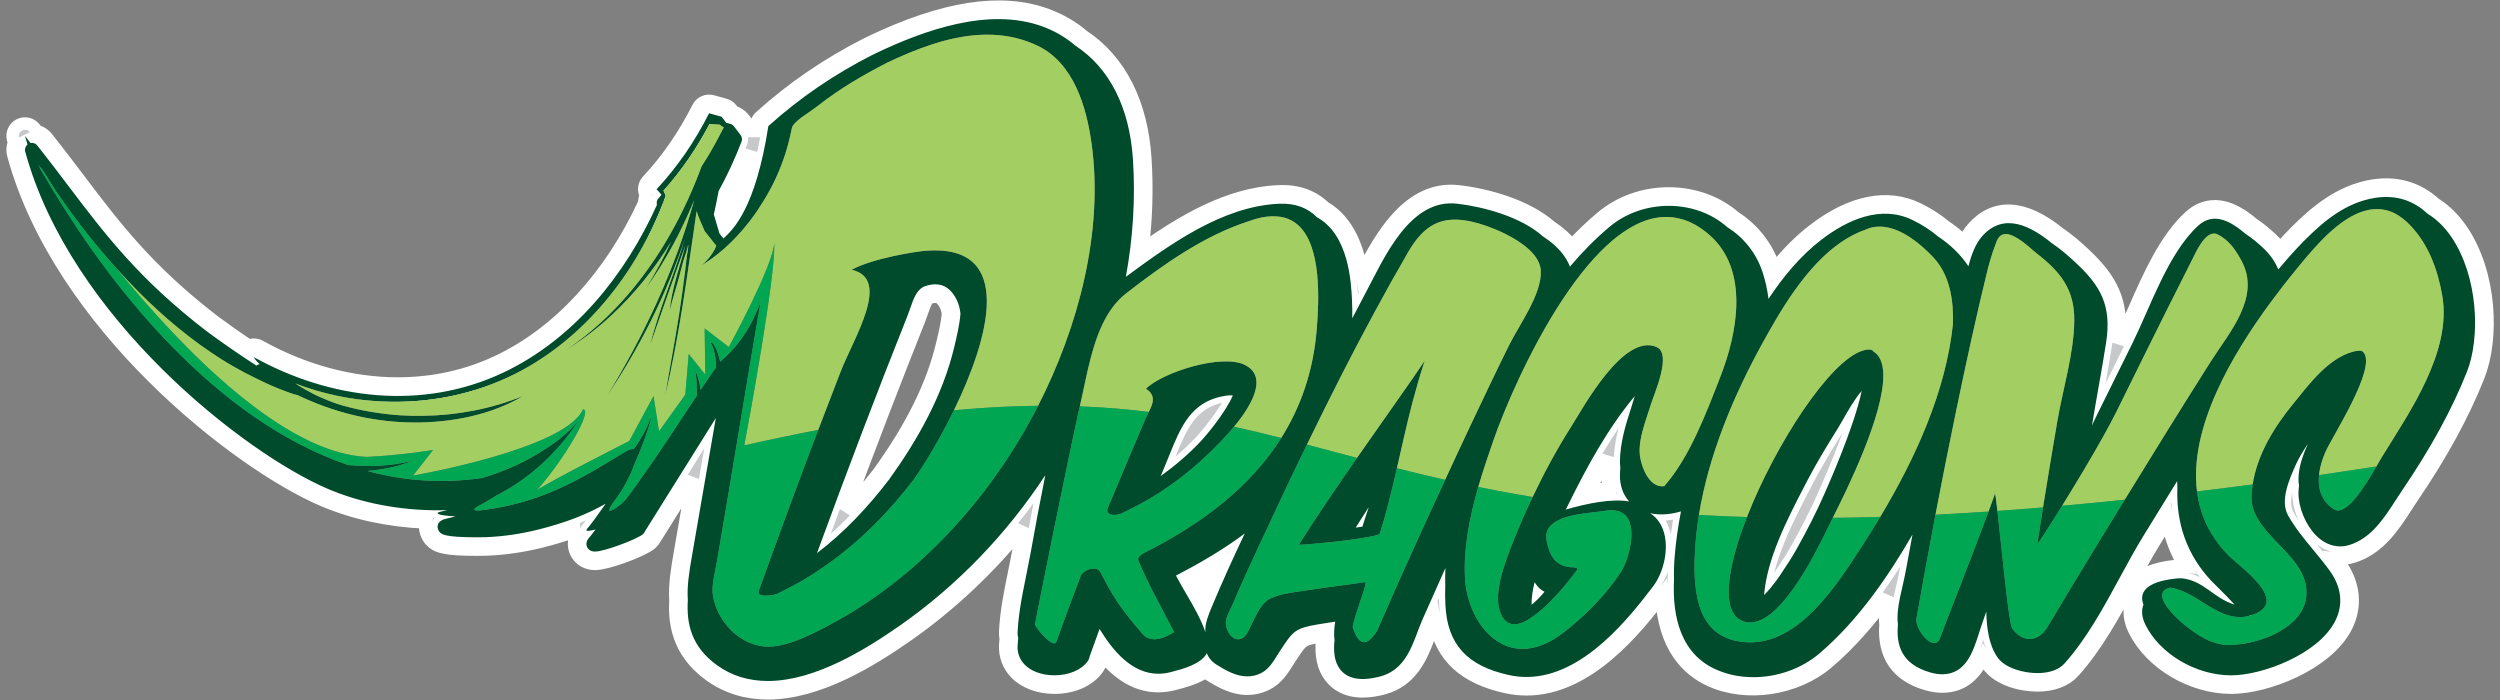
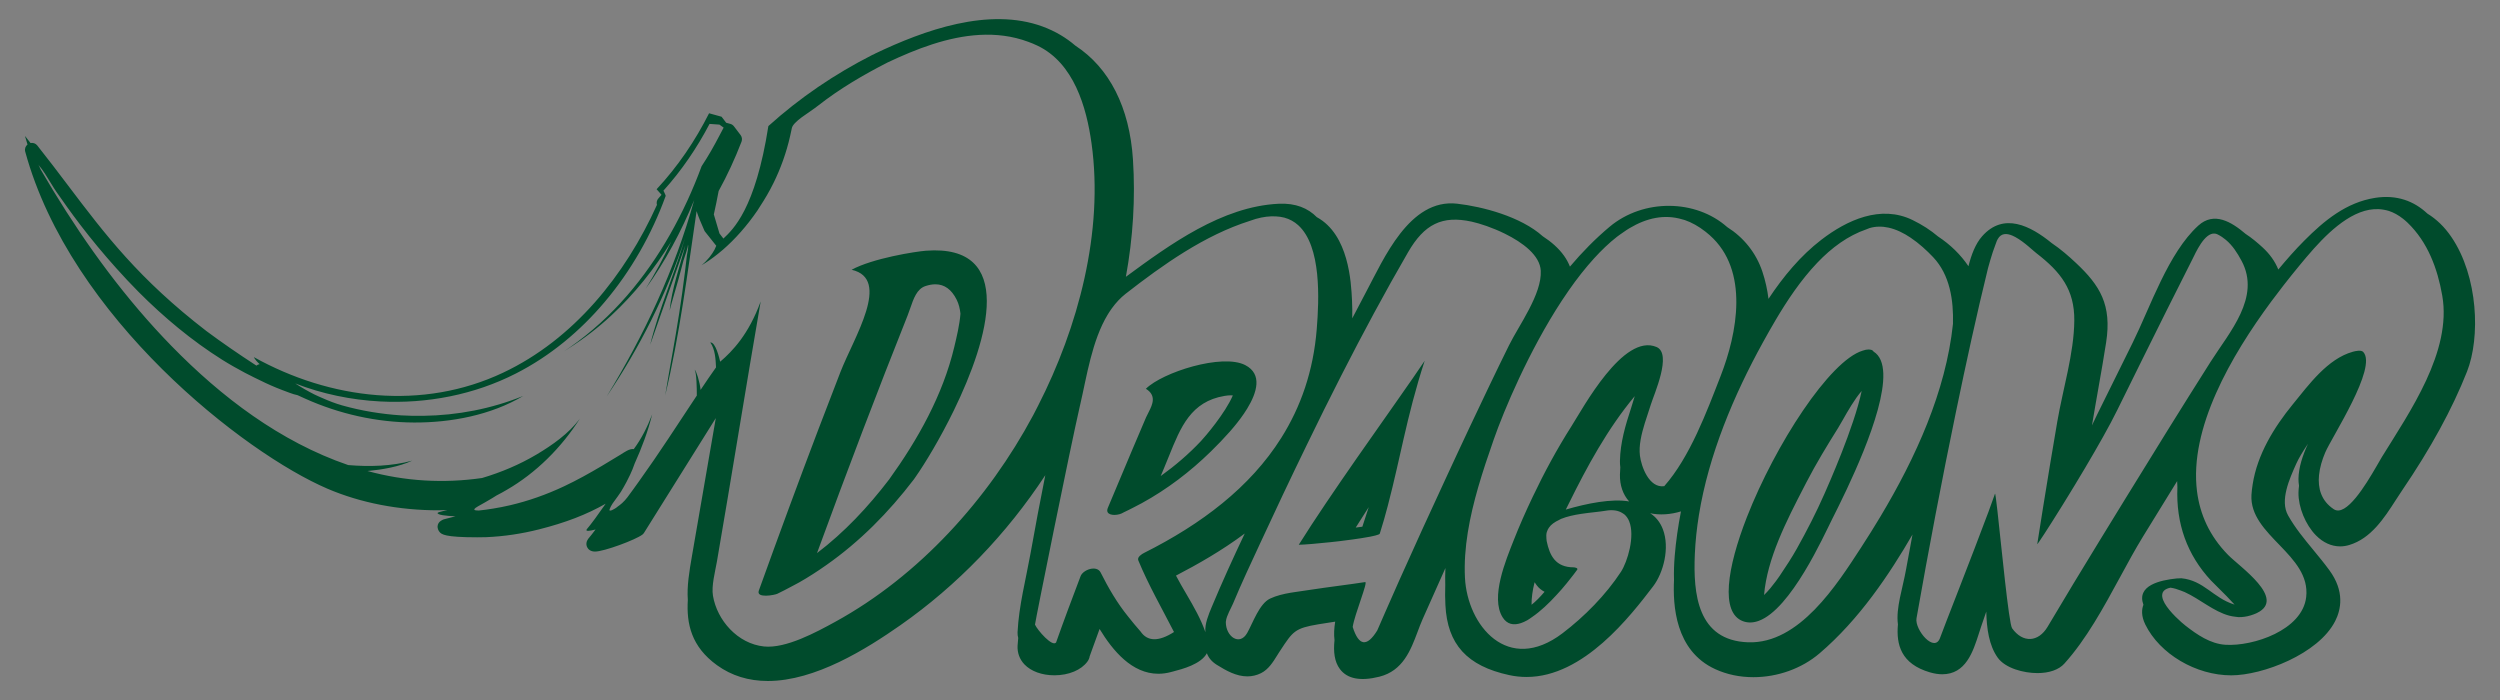
<svg xmlns="http://www.w3.org/2000/svg" version="1.1" id="Layer_1" x="0px" y="0px" width="200px" height="56px" viewBox="0 0 200 56" style="enable-background:new 0 0 200 56;" xml:space="preserve">
  <rect x="0" y="0" width="200" height="56" fill="#808080" stroke="none" />
-   <path id="color4" style="fill:#C7C8CA;stroke:#FFFFFF;" d="M108.457,42.206c0.342-0.538,0.688-1.083,1.041-1.635  c-0.169,0.521-0.342,1.042-0.509,1.563C108.811,42.156,108.635,42.185,108.457,42.206z M76.532,23.974  c0.171,0.342,0.263,0.724,0.305,1.123c-0.075,0.925-0.304,1.856-0.494,2.658c-0.915,3.853-2.917,7.413-5.21,10.599  c-1.697,2.22-3.589,4.236-5.773,5.896c2.448-6.697,4.829-12.94,7.243-18.997c0.073-0.182,0.141-0.377,0.21-0.578  c0.278-0.805,0.54-1.564,1.226-1.791c0.281-0.093,0.547-0.14,0.792-0.14C75.554,22.744,76.126,23.158,76.532,23.974z M75.842,25.111  c-0.036-0.275-0.1-0.504-0.196-0.696c-0.339-0.68-0.672-0.68-0.815-0.68c-0.137,0-0.304,0.031-0.481,0.09  c-0.222,0.073-0.432,0.684-0.602,1.174c-0.074,0.216-0.148,0.427-0.227,0.623c-1.964,4.929-3.896,9.955-5.869,15.27  c0.914-0.938,1.808-1.979,2.695-3.14c2.611-3.631,4.263-6.983,5.032-10.226l0.029-0.119C75.578,26.692,75.769,25.886,75.842,25.111z   M125.541,40.213c1.383-2.809,3.065-5.926,5.238-8.521c-0.095,0.317-0.189,0.637-0.293,0.955c-0.455,1.385-0.863,2.764-0.891,4.228  c-0.004,0.18,0.009,0.346,0.03,0.506c-0.016,0.194-0.026,0.391-0.03,0.588c-0.017,0.861,0.243,1.597,0.737,2.146  c-1.4-0.244-3.376,0.156-5.069,0.651C125.361,40.572,125.456,40.386,125.541,40.213z M127.11,39.296  c0.577-0.11,1.114-0.184,1.609-0.219c-0.083-0.356-0.122-0.734-0.114-1.128c0.004-0.183,0.013-0.365,0.026-0.546  c-0.02-0.175-0.03-0.356-0.026-0.55c0.002-0.103,0.006-0.205,0.011-0.308C128.065,37.483,127.562,38.415,127.11,39.296z   M94.079,46.048c1.713-0.891,3.665-1.995,5.5-3.367c-0.922,1.943-1.817,3.903-2.644,5.888c-0.24,0.576-0.567,1.342-0.504,2.008  c-0.346-1.025-0.934-2.049-1.518-3.047C94.613,47.018,94.325,46.524,94.079,46.048z M95.431,46.451  c0.109,0.189,0.222,0.382,0.336,0.577c0.148,0.253,0.291,0.499,0.429,0.743c0.317-0.752,0.652-1.521,1.014-2.328  C96.577,45.821,95.975,46.158,95.431,46.451z M198.283,30.086c-1.221,3.084-2.96,6.268-5.316,9.731  c-0.153,0.225-0.306,0.463-0.463,0.706c-0.977,1.516-2.182,3.386-4.274,4.018c-0.443,0.136-0.895,0.183-1.34,0.139  c0.088,0.115,0.174,0.229,0.259,0.346c1.196,1.634,1.393,3.444,0.553,5.1c-1.537,3.027-6.395,4.887-9.2,4.887  c-3.183,0-6.447-1.942-7.762-4.617c-0.405-0.826-0.409-1.517-0.296-2.021c-0.166-0.722,0.032-1.262,0.246-1.604  c0.515-0.82,1.607-1.307,3.343-1.485c0.12-0.012,0.216-0.016,0.303-0.016c0.009-0.001,0.184-0.012,0.285,0.002  c0.051,0.005,0.1,0.01,0.149,0.017c-0.684-1.119-1.146-2.334-1.386-3.641c-0.366,0.596-0.731,1.191-1.097,1.787  c-0.626,1.021-1.234,2.142-1.823,3.226c-1.349,2.483-2.739,5.043-4.575,7.08c-0.629,0.701-1.657,1.088-2.892,1.088  c-1.296,0-3.117-0.434-3.987-1.655c-0.134-0.188-0.252-0.387-0.356-0.591c-0.563,1.195-1.496,2.34-3.272,2.34  c-0.399,0-0.823-0.065-1.262-0.192c-2.364-0.691-3.467-2.296-3.278-4.769c-0.082-0.732,0.018-1.504,0.171-2.276  c-1.324,1.833-2.924,3.725-4.809,5.33c-2.503,2.136-6.472,2.75-9.399,1.408c-1.729-0.792-3.717-2.608-3.879-6.776  c-1.935,2.527-5.826,7.495-10.798,7.495c-0.533,0-1.072-0.058-1.598-0.172c-3.35-0.725-5.2-2.398-5.736-5.225  c-0.026,0.063-0.054,0.125-0.082,0.186c-0.139,0.317-0.262,0.647-0.384,0.973c-0.571,1.515-1.35,3.583-3.73,4.185  c-0.571,0.144-1.104,0.217-1.58,0.217c-1.423,0-2.207-0.646-2.613-1.188c-0.542-0.721-0.752-1.673-0.639-2.906  c-0.011-0.101-0.019-0.206-0.022-0.313l-0.115,0.019c-1.443,0.243-1.443,0.243-2.364,1.644l-0.232,0.361  c-0.393,0.632-0.868,1.398-1.718,1.815c-0.479,0.237-0.994,0.358-1.527,0.358c-1.146,0-2.137-0.559-2.976-1.081  c-0.133-0.083-0.256-0.172-0.371-0.267c-0.793,0.522-1.775,0.777-2.347,0.926l-0.155,0.041c-0.416,0.112-0.846,0.172-1.269,0.172  c-1.615,0-3.073-0.806-4.423-2.451c-0.037,0.104-0.074,0.208-0.111,0.313c-0.054,0.262-0.167,0.514-0.336,0.747  c-0.682,0.947-1.969,1.515-3.442,1.515c-1.268,0-2.405-0.431-3.12-1.182c-0.569-0.598-0.86-1.388-0.82-2.223  c0.008-0.165,0.024-0.328,0.039-0.491l0.002-0.019c-0.037-0.194-0.051-0.382-0.041-0.569c0.076-1.587,0.398-3.164,0.71-4.689  c0.12-0.59,0.24-1.178,0.345-1.763c0.119-0.664,0.234-1.298,0.347-1.908c-2.678,3.321-5.808,6.267-9.207,8.647  c-2.854,1.996-7.117,4.65-11.185,4.65c-1.748,0-3.309-0.486-4.641-1.446c-2.641-1.905-2.845-4.335-2.751-6.022  c-0.079-1.23,0.148-2.539,0.348-3.696l1.049-6.063c-0.463,0.74-0.905,1.447-1.29,2.063l-1.78,2.847  c-0.097,0.154-0.22,0.29-0.366,0.402c-0.733,0.555-3.434,1.56-4.396,1.56c-0.663,0-1.227-0.332-1.508-0.889  c-0.209-0.418-0.221-0.898-0.046-1.329c-0.005-0.009-0.009-0.017-0.013-0.024c-0.051-0.102-0.081-0.219-0.091-0.341  c-0.782,0.282-1.625,0.536-2.557,0.773c-1.481,0.377-2.981,0.599-4.46,0.658c-0.068,0.004-0.363,0.011-0.754,0.011  c-2.624,0-3.248-0.218-3.727-0.736c-0.291-0.313-0.458-0.79-0.426-1.215c0.006-0.077,0.018-0.152,0.034-0.226  c-2.935-0.115-5.764-0.727-8.236-1.785c-6.802-2.91-21.047-14.002-24.756-27.625c-0.089-0.327-0.063-0.668,0.06-0.972  c-0.027-0.093-0.054-0.184-0.079-0.277c-0.123-0.453,0.09-0.93,0.509-1.143c0.419-0.212,0.93-0.101,1.222,0.268l0.186,0.236  c0.313,0.084,0.592,0.265,0.797,0.525c0.879,1.104,1.692,2.177,2.477,3.216c2.996,3.959,5.583,7.379,10.889,11.465  c0.867,0.643,1.801,1.302,2.785,1.962c0.277-0.125,0.604-0.115,0.883,0.039c3.506,1.951,7.322,2.982,11.035,2.982  c2.833,0,5.527-0.595,8.007-1.768c4.841-2.288,8.993-6.79,11.712-12.691c0.001-0.208,0.043-0.411,0.125-0.6  c-0.21-0.369-0.163-0.842,0.138-1.164c1.57-1.68,2.928-3.647,4.036-5.846c0.214-0.425,0.697-0.639,1.157-0.507  c0.403,0.116,0.6,0.17,0.984,0.272c0.211,0.057,0.398,0.182,0.532,0.356l0.163,0.215c0.33,0.089,0.623,0.286,0.828,0.555l0.53,0.697  c0.158,0.208,0.258,0.446,0.297,0.693c0.056-0.308,0.109-0.629,0.162-0.963c0.035-0.225,0.146-0.431,0.315-0.583  c2.568-2.313,5.36-4.223,8.535-5.839c0.019-0.01,0.064-0.03,0.107-0.048c0.053-0.03,0.102-0.056,0.159-0.083  C75.545,0.545,80.129-0.141,83.75,1.19c1.067,0.392,2.036,0.954,2.878,1.667c2.98,1.974,4.708,5.374,4.997,9.84  c0.154,2.386,0.08,4.816-0.219,7.25c3.137-2.222,6.814-4.444,10.832-4.638c1.533-0.07,2.753,0.354,3.706,1.264  c1.994,1.165,2.723,3.448,3.009,5.279c1.467-2.837,3.727-7,7.729-6.542c2.316,0.266,5.445,1.14,7.338,2.8  c0.708,0.468,1.29,0.986,1.733,1.544c0.772-0.832,1.566-1.592,2.376-2.271c1.468-1.229,3.373-1.906,5.365-1.906  c1.997,0,3.865,0.671,5.272,1.893c1.512,0.972,2.605,2.374,3.165,4.058c0.013,0.038,0.023,0.075,0.035,0.112  c1-1.263,2.036-2.3,3.138-3.146c2.981-2.289,5.883-2.874,8.324-1.685c0.815,0.396,1.557,0.871,2.204,1.415  c0.543,0.362,1.039,0.765,1.484,1.206c0.205-0.421,0.438-0.776,0.705-1.079c1.72-1.95,4.096-1.891,6.948,0.437  c0.759,0.506,1.499,1.174,1.982,1.628c2.054,1.925,3.226,3.799,2.723,7.165l0.245-0.496c0.348-0.701,0.693-1.488,1.055-2.308  c1.15-2.613,2.456-5.574,4.421-7.363c0.59-0.537,1.261-0.809,1.994-0.809c1.227,0,2.322,0.794,3.054,1.413  c0.442,0.293,0.895,0.654,1.414,1.129c0.282,0.258,0.535,0.53,0.755,0.816c0.426-0.48,0.827-0.908,1.225-1.308  c1.586-1.597,3.565-3.285,6.206-3.704c1.886-0.299,3.585,0.197,4.954,1.448c0.82,0.521,1.538,1.229,2.134,2.105  C199.295,21.88,199.475,27.073,198.283,30.086z M58.435,15.615c-0.11,0.574-0.188,0.961-0.307,1.499l0.037,0.123  c0.616-0.908,1.34-2.434,1.935-5.181C59.606,13.294,59.047,14.49,58.435,15.615z M196.113,18.962  c-0.548-0.808-1.196-1.429-1.919-1.872c-1.064-1.003-2.455-1.536-4.194-1.26c-2.304,0.365-4.064,1.818-5.66,3.424  c-0.729,0.732-1.413,1.511-2.076,2.308c-0.259-0.648-0.683-1.244-1.272-1.783c-0.413-0.378-0.865-0.757-1.341-1.065  c-1.137-0.971-2.531-1.809-3.787-0.666c-2.406,2.189-3.83,6.5-5.254,9.377c-0.938,1.897-1.877,3.796-2.815,5.692  c-0.148,0.305-0.291,0.611-0.438,0.915c0.086-0.502,0.171-1.006,0.257-1.51c0.094-0.543,0.189-1.086,0.285-1.628  c0.205-1.164,0.41-2.328,0.591-3.498c0.466-3.007-0.488-4.555-2.411-6.358c-0.573-0.538-1.227-1.109-1.932-1.583  c-1.709-1.395-3.858-2.502-5.58-0.549c-0.534,0.606-0.858,1.474-1.092,2.392c-0.622-0.922-1.433-1.719-2.434-2.38  c-0.587-0.498-1.265-0.94-2.042-1.317c-2.541-1.234-5.229-0.003-7.291,1.58c-1.654,1.27-3.036,2.928-4.229,4.729  c-0.089-0.733-0.249-1.454-0.486-2.168c-0.504-1.52-1.508-2.75-2.82-3.576c-2.51-2.23-6.701-2.289-9.406-0.022  c-1.136,0.952-2.19,2.024-3.172,3.186c-0.117-0.295-0.271-0.583-0.466-0.859c-0.426-0.603-1.021-1.123-1.711-1.57  c-1.753-1.576-4.824-2.374-6.847-2.605c-3.821-0.437-5.881,4.441-7.293,7.079c-0.371,0.694-0.731,1.396-1.098,2.093  c0.007-0.482,0.004-0.964-0.02-1.444c-0.07-1.439-0.252-5.251-2.816-6.651c-0.7-0.711-1.676-1.139-3.058-1.072  c-4.518,0.219-8.688,3.249-12.216,5.843c0.573-3.135,0.767-6.28,0.566-9.38c-0.27-4.178-1.886-7.335-4.604-9.11  c-0.741-0.637-1.611-1.159-2.624-1.532c-4.302-1.581-9.5,0.303-13.376,2.153c-0.057,0.027-0.103,0.054-0.151,0.081  c-0.031,0.012-0.063,0.023-0.091,0.037c-3.032,1.543-5.793,3.415-8.321,5.693c-1.041,6.668-2.838,8.277-3.598,8.999  c-0.114-0.149-0.223-0.292-0.314-0.408l-0.451-1.523c0.159-0.717,0.245-1.133,0.385-1.873c0.683-1.238,1.298-2.566,1.83-3.945  c0.068-0.178,0.041-0.38-0.075-0.532l-0.529-0.696c-0.074-0.098-0.179-0.168-0.297-0.199c-0.125-0.034-0.228-0.062-0.327-0.088  c-0.118-0.156-0.216-0.285-0.367-0.482c-0.391-0.104-0.591-0.16-1.001-0.277c-1.111,2.206-2.509,4.271-4.197,6.077  c0.156,0.175,0.232,0.263,0.387,0.437c-0.004,0.01-0.009,0.021-0.014,0.031c-0.076,0.085-0.147,0.176-0.224,0.259  c-0.137,0.146-0.173,0.345-0.123,0.526c-2.536,5.62-6.652,10.751-12.301,13.421c-6.448,3.05-13.831,2.159-19.947-1.243  c0.099,0.202,0.27,0.389,0.464,0.561c-0.094,0.016-0.181,0.058-0.258,0.119c-1.474-0.954-2.797-1.873-3.997-2.763  c-5.4-4.158-8.093-7.711-11.075-11.653c-0.78-1.032-1.588-2.1-2.462-3.198c-0.131-0.165-0.338-0.232-0.536-0.193  c-0.147-0.188-0.296-0.377-0.447-0.567c0.063,0.23,0.135,0.457,0.204,0.685c-0.164,0.136-0.242,0.352-0.185,0.564  c3.62,13.297,17.542,24.13,24.19,26.976c2.633,1.127,5.696,1.724,8.859,1.724c0.241,0,0.479-0.019,0.72-0.025  c-0.225,0.062-0.45,0.122-0.677,0.174c-0.035,0.022-0.069,0.043-0.104,0.063c-0.012,0.162,0.681,0.236,1.436,0.269  c-0.291,0.082-0.59,0.161-0.904,0.234c-0.059,0.014-0.116,0.037-0.167,0.069l-0.094,0.056c-0.155,0.091-0.256,0.254-0.269,0.434  c-0.012,0.152,0.061,0.354,0.165,0.467c0.164,0.177,0.388,0.419,3,0.419c0.364,0,0.64-0.006,0.714-0.01  c1.412-0.058,2.844-0.27,4.256-0.629c2.114-0.537,3.772-1.172,5.313-2.049c-0.569,0.826-1.16,1.632-1.507,2.038  c-0.142,0.191,0.189,0.159,0.697,0.024c-0.221,0.298-0.425,0.559-0.588,0.749c-0.156,0.209-0.186,0.46-0.08,0.672  c0.065,0.129,0.231,0.346,0.624,0.346c0.726,0,3.237-0.937,3.791-1.355c0.053-0.041,0.098-0.09,0.133-0.146  c0.156-0.247,0.694-1.109,1.416-2.265c1.125-1.8,2.968-4.75,4.325-6.912c-0.635,3.676-1.271,7.352-1.907,11.027  c-0.215,1.239-0.412,2.422-0.332,3.521c-0.115,1.903,0.274,3.734,2.338,5.224c1.16,0.837,2.527,1.26,4.062,1.26  c3.79,0,7.874-2.552,10.617-4.471c4.543-3.181,8.487-7.282,11.581-11.991c-0.417,2.075-0.805,4.155-1.178,6.237  c-0.374,2.085-0.939,4.214-1.041,6.327c-0.008,0.165,0.016,0.314,0.053,0.457c-0.018,0.207-0.042,0.413-0.052,0.619  c-0.027,0.572,0.163,1.088,0.548,1.493c0.529,0.556,1.406,0.874,2.403,0.874c1.139,0,2.15-0.423,2.64-1.104  c0.099-0.137,0.159-0.279,0.178-0.421c0.258-0.73,0.522-1.456,0.791-2.182c1.068,1.757,2.601,3.583,4.703,3.583  c0.335,0,0.678-0.047,1.019-0.14l0.156-0.041c0.73-0.189,2.237-0.58,2.706-1.461c0.129,0.348,0.374,0.664,0.784,0.921  c0.756,0.471,1.567,0.931,2.453,0.931c0.379,0,0.746-0.086,1.09-0.256c0.596-0.293,0.969-0.896,1.269-1.38  c0.058-0.093,0.113-0.183,0.167-0.266l0.123-0.187c1.003-1.528,1.157-1.763,3.037-2.079l1.342-0.211  c-0.085,0.525-0.114,1.031-0.054,1.475c-0.097,0.911-0.013,1.728,0.434,2.321c0.586,0.78,1.637,0.99,3.16,0.607  c1.88-0.475,2.499-2.119,3.045-3.569c0.129-0.346,0.259-0.691,0.406-1.026c0.564-1.282,1.167-2.632,1.827-4.095  c-0.021,0.458-0.023,0.916-0.012,1.375c-0.019,0.542-0.016,1.072,0.012,1.589c0.159,3.143,1.734,4.87,5.106,5.6  c0.458,0.1,0.925,0.149,1.388,0.149c4.573,0,8.319-4.894,10.119-7.246c0.832-1.085,1.351-3.092,0.784-4.572  c-0.215-0.56-0.561-0.992-1.02-1.282c0.758,0.167,1.655,0.105,2.467-0.147c-0.228,1.182-0.402,2.372-0.501,3.574  c-0.051,0.625-0.075,1.271-0.055,1.913c-0.095,1.998,0.083,5.661,3.295,7.132c0.932,0.428,1.96,0.644,3.056,0.644  c1.942,0,3.871-0.693,5.289-1.904c3.191-2.72,5.607-6.351,7.438-9.507c-0.172,0.921-0.347,1.843-0.51,2.767  c-0.266,1.512-0.834,3.126-0.654,4.419c-0.148,1.62,0.244,3.161,2.56,3.839c0.349,0.102,0.679,0.153,0.984,0.153  c1.885,0,2.463-1.803,2.927-3.25c0.063-0.199,0.126-0.396,0.191-0.585l0.406-1.18c0.028,1.347,0.217,2.707,0.911,3.681  c0.607,0.852,2.074,1.24,3.181,1.24c0.949,0,1.715-0.27,2.156-0.761c1.759-1.953,3.122-4.463,4.441-6.89  c0.627-1.156,1.221-2.248,1.848-3.272c0.908-1.479,1.818-2.959,2.733-4.438c0.002,0.17,0.009,0.34,0.019,0.509  c-0.118,2.893,0.775,5.395,2.697,7.456c0.075,0.081,0.224,0.227,0.417,0.417c0.615,0.603,1.097,1.098,1.46,1.499  c-0.011-0.003-0.02-0.006-0.03-0.009c-1.692-0.525-2.421-1.923-4.229-2.098c-0.033-0.003-0.076,0-0.122,0.006  c-0.072-0.002-0.152,0-0.252,0.01c-1.295,0.134-3.227,0.547-2.659,2.105c-0.14,0.362-0.188,0.889,0.152,1.582  c1.157,2.355,4.048,4.064,6.874,4.064c2.492,0,6.972-1.693,8.317-4.344c0.469-0.924,0.768-2.379-0.468-4.067  c-0.409-0.559-0.851-1.094-1.277-1.612c-0.754-0.914-1.466-1.777-2.024-2.769c-0.672-1.192,0.1-2.907,0.665-4.163  c0.19-0.423,0.524-0.974,0.925-1.569c-0.434,0.948-0.749,1.902-0.76,2.813c-0.003,0.17,0.015,0.354,0.044,0.544  c-0.023,0.185-0.042,0.369-0.044,0.554c-0.014,1.163,0.563,2.569,1.401,3.417c0.568,0.575,1.235,0.879,1.93,0.88  c0.243,0,0.49-0.038,0.733-0.111c1.744-0.526,2.794-2.156,3.72-3.594c0.165-0.255,0.325-0.504,0.484-0.739  c2.317-3.405,4.023-6.525,5.215-9.539C198.435,27.009,198.264,22.124,196.113,18.962z M122.927,46.811  c-0.055-0.076-0.109-0.153-0.159-0.231c-0.174,0.679-0.249,1.275-0.244,1.802c0.336-0.257,0.705-0.645,1.039-1.035  C123.326,47.221,123.104,47.054,122.927,46.811z M147.056,34.225c-0.857,1.373-1.759,2.842-2.554,4.382l-0.184,0.356  c-1.39,2.689-2.949,5.714-3.193,8.64c0.688-0.655,1.41-1.774,1.278-1.577c0.471-0.7,0.937-1.404,1.349-2.142  c0.801-1.433,1.553-2.893,2.212-4.396c0.285-0.648,2.361-5.31,2.97-8.209c-0.566,0.648-1.138,1.656-1.493,2.285  C147.29,33.827,147.16,34.057,147.056,34.225z M98.626,31.634c-0.048-0.006-0.105-0.009-0.17-0.009c-0.14,0-0.305,0.016-0.49,0.047  c-2.691,0.452-3.509,2.48-4.455,4.829c-0.132,0.328-0.266,0.66-0.406,0.991c-0.083,0.197-0.166,0.395-0.249,0.592  c1.159-0.832,2.247-1.762,3.229-2.807C96.405,34.937,98.018,33.06,98.626,31.634z" />
  <path id="color3" style="fill:#004B2C;" d="M139.444,49.699c0.408,0.149,0.828,0.123,1.248-0.028  c2.581-0.935,5.208-6.803,5.913-8.21c0.006-0.011,0.012-0.023,0.018-0.034c0.222-0.441,0.634-1.257,1.114-2.278  c1.695-3.6,4.227-9.747,2.146-11.023c-0.071-0.13-0.262-0.205-0.612-0.147c-0.018,0.003-0.037,0.012-0.055,0.016  c-0.062,0.013-0.124,0.03-0.185,0.052c-2.652,0.786-7.016,7.539-9.277,13.317C138.161,45.438,137.609,49.028,139.444,49.699z   M144.502,38.606c0.795-1.54,1.696-3.009,2.554-4.382c0.104-0.168,0.234-0.397,0.385-0.661c0.355-0.629,0.927-1.637,1.493-2.285  c-0.608,2.899-2.685,7.561-2.97,8.209c-0.659,1.504-1.411,2.964-2.212,4.396c-0.412,0.737-0.878,1.441-1.349,2.142  c0.132-0.197-0.59,0.922-1.278,1.577c0.244-2.926,1.804-5.95,3.193-8.64L144.502,38.606z M62.179,47.506  c0.396-0.187,0.775-0.391,1.156-0.593c0.193-0.104,0.391-0.201,0.58-0.309c0.76-0.43,1.484-0.9,2.188-1.396  c2.67-1.873,4.968-4.19,7.003-6.854c0.04-0.054,0.084-0.119,0.126-0.18c0.779-1.111,1.981-3.096,3.082-5.354  c2.806-5.758,4.955-13.305-2.238-12.762c-0.831,0.063-4.253,0.6-5.948,1.524c3.209,0.719,0.18,5.423-0.89,8.172  c-0.601,1.544-1.195,3.091-1.784,4.64c-1.623,4.269-3.2,8.558-4.748,12.856C60.475,47.894,61.974,47.602,62.179,47.506z   M72.813,24.675c0.278-0.805,0.54-1.564,1.226-1.791c0.281-0.093,0.547-0.14,0.792-0.14c0.723,0,1.295,0.414,1.701,1.229  c0.171,0.342,0.263,0.724,0.305,1.123c-0.075,0.925-0.304,1.856-0.494,2.658c-0.915,3.853-2.917,7.413-5.21,10.599  c-1.697,2.22-3.589,4.236-5.773,5.896c2.448-6.697,4.829-12.94,7.243-18.997C72.676,25.071,72.744,24.876,72.813,24.675z   M91.681,33.398c-0.381,0.894-0.761,1.786-1.141,2.681c-0.646,1.521-1.288,3.046-1.922,4.572c-0.002,0.005-0.002,0.008-0.004,0.013  c-0.004,0.009-0.006,0.02-0.008,0.029c-0.16,0.476,0.439,0.582,0.939,0.447c0.006-0.002,0.013-0.003,0.019-0.005  c0.121-0.035,0.235-0.084,0.33-0.145c0.257-0.118,0.506-0.248,0.758-0.376c0.233-0.118,0.465-0.237,0.693-0.362  c2.03-1.114,3.864-2.512,5.52-4.13c0.519-0.508,1.026-1.031,1.511-1.58c0.102-0.116,0.22-0.254,0.346-0.405  c0.333-0.401,0.723-0.907,1.055-1.452c0.78-1.279,1.236-2.753-0.154-3.475c-1.845-0.957-6.636,0.578-7.953,1.893  c0.861,0.527,0.542,1.243,0.231,1.849C91.82,33.109,91.74,33.261,91.681,33.398z M98.626,31.634  c-0.608,1.426-2.221,3.303-2.541,3.643c-0.982,1.045-2.07,1.975-3.229,2.807c0.083-0.197,0.166-0.395,0.249-0.592  c0.14-0.331,0.274-0.663,0.406-0.991c0.946-2.349,1.763-4.377,4.455-4.829c0.185-0.031,0.35-0.047,0.49-0.047  C98.521,31.625,98.578,31.628,98.626,31.634z M113.976,28.862c-0.964,1.458-3.165,4.534-5.417,7.769  c-1.692,2.434-3.413,4.957-4.658,6.95c0.479-0.009,1.467-0.091,2.528-0.206c0.228-0.023,0.457-0.049,0.687-0.076  c0.372-0.044,0.735-0.092,1.085-0.14c0.506-0.07,0.968-0.142,1.337-0.212c0.033-0.006,0.073-0.013,0.104-0.019  c0.29-0.058,0.512-0.113,0.632-0.163c0.059-0.025,0.101-0.05,0.108-0.072c0.243-0.757,0.451-1.505,0.648-2.253  c0.26-0.987,0.493-1.977,0.723-2.979c0.178-0.777,0.354-1.562,0.537-2.364C112.736,33.152,113.237,31.114,113.976,28.862z   M108.989,42.135c-0.178,0.021-0.354,0.05-0.532,0.071c0.342-0.538,0.688-1.083,1.041-1.635  C109.329,41.093,109.156,41.613,108.989,42.135z M196.113,18.962c-0.548-0.808-1.196-1.429-1.919-1.872  c-1.064-1.003-2.455-1.536-4.194-1.26c-2.304,0.365-4.064,1.818-5.66,3.424c-0.729,0.732-1.413,1.511-2.076,2.308  c-0.259-0.648-0.683-1.244-1.272-1.783c-0.413-0.378-0.865-0.757-1.341-1.065c-1.137-0.971-2.531-1.809-3.787-0.666  c-2.406,2.189-3.83,6.5-5.254,9.377c-0.938,1.897-1.877,3.796-2.815,5.692c-0.148,0.305-0.291,0.611-0.438,0.915  c0.086-0.502,0.171-1.006,0.257-1.51c0.094-0.543,0.189-1.086,0.285-1.628c0.205-1.164,0.41-2.328,0.591-3.498  c0.466-3.007-0.488-4.555-2.411-6.358c-0.573-0.538-1.227-1.109-1.932-1.583c-1.709-1.395-3.858-2.502-5.58-0.549  c-0.534,0.606-0.858,1.474-1.092,2.392c-0.622-0.922-1.433-1.719-2.434-2.38c-0.587-0.498-1.265-0.94-2.042-1.317  c-2.541-1.234-5.229-0.003-7.291,1.58c-1.654,1.27-3.036,2.928-4.229,4.729c-0.089-0.733-0.249-1.454-0.486-2.168  c-0.504-1.52-1.508-2.75-2.82-3.576c-2.51-2.23-6.701-2.289-9.406-0.022c-1.136,0.952-2.19,2.024-3.172,3.186  c-0.117-0.295-0.271-0.583-0.466-0.859c-0.426-0.603-1.021-1.123-1.711-1.57c-1.753-1.576-4.824-2.374-6.847-2.605  c-3.821-0.437-5.881,4.441-7.293,7.079c-0.371,0.694-0.731,1.396-1.098,2.093c0.007-0.482,0.004-0.964-0.02-1.444  c-0.07-1.439-0.252-5.251-2.816-6.651c-0.7-0.711-1.676-1.139-3.058-1.072c-4.518,0.219-8.688,3.249-12.216,5.843  c0.573-3.135,0.767-6.28,0.566-9.38c-0.27-4.178-1.886-7.335-4.604-9.11c-0.741-0.637-1.611-1.159-2.624-1.532  c-4.302-1.581-9.5,0.303-13.376,2.153c-0.057,0.027-0.103,0.054-0.151,0.081c-0.031,0.012-0.063,0.023-0.091,0.037  c-3.032,1.543-5.793,3.415-8.321,5.693c-1.041,6.668-2.838,8.277-3.598,8.999c-0.114-0.149-0.223-0.292-0.314-0.408l-0.451-1.523  c0.159-0.717,0.245-1.133,0.385-1.873c0.683-1.238,1.298-2.566,1.83-3.945c0.068-0.178,0.041-0.38-0.075-0.532l-0.529-0.696  c-0.074-0.098-0.179-0.168-0.297-0.199c-0.125-0.034-0.228-0.062-0.327-0.088c-0.118-0.156-0.216-0.285-0.367-0.482  c-0.391-0.104-0.591-0.16-1.001-0.277c-1.111,2.206-2.509,4.271-4.197,6.077c0.156,0.175,0.232,0.263,0.387,0.437  c-0.004,0.01-0.009,0.021-0.014,0.031c-0.076,0.085-0.147,0.176-0.224,0.259c-0.137,0.146-0.173,0.345-0.123,0.526  c-2.536,5.62-6.652,10.751-12.301,13.421c-6.448,3.05-13.831,2.159-19.947-1.243c0.099,0.202,0.27,0.389,0.464,0.561  c-0.094,0.016-0.181,0.058-0.258,0.119c-1.474-0.954-2.797-1.873-3.997-2.763c-5.4-4.158-8.093-7.711-11.075-11.653  c-0.78-1.032-1.588-2.1-2.462-3.198c-0.131-0.165-0.338-0.232-0.536-0.193c-0.147-0.188-0.296-0.377-0.447-0.567  c0.063,0.23,0.135,0.457,0.204,0.685c-0.164,0.136-0.242,0.352-0.185,0.564c3.62,13.297,17.542,24.13,24.19,26.976  c2.633,1.127,5.696,1.724,8.859,1.724c0.241,0,0.479-0.019,0.72-0.025c-0.225,0.062-0.45,0.122-0.677,0.174  c-0.035,0.022-0.069,0.043-0.104,0.063c-0.012,0.162,0.681,0.236,1.436,0.269c-0.291,0.082-0.59,0.161-0.904,0.234  c-0.059,0.014-0.116,0.037-0.167,0.069l-0.094,0.056c-0.155,0.091-0.256,0.254-0.269,0.434c-0.012,0.152,0.061,0.354,0.165,0.467  c0.164,0.177,0.388,0.419,3,0.419c0.364,0,0.64-0.006,0.714-0.01c1.412-0.058,2.844-0.27,4.256-0.629  c2.114-0.537,3.772-1.172,5.313-2.049c-0.569,0.826-1.16,1.632-1.507,2.038c-0.142,0.191,0.189,0.159,0.697,0.024  c-0.221,0.298-0.425,0.559-0.588,0.749c-0.156,0.209-0.186,0.46-0.08,0.672c0.065,0.129,0.231,0.346,0.624,0.346  c0.726,0,3.237-0.937,3.791-1.355c0.053-0.041,0.098-0.09,0.133-0.146c0.156-0.247,0.694-1.109,1.416-2.265  c1.125-1.8,2.968-4.75,4.325-6.912c-0.635,3.676-1.271,7.352-1.907,11.027c-0.215,1.239-0.412,2.422-0.332,3.521  c-0.115,1.903,0.274,3.734,2.338,5.224c1.16,0.837,2.527,1.26,4.062,1.26c3.79,0,7.874-2.552,10.617-4.471  c4.543-3.181,8.487-7.282,11.581-11.991c-0.417,2.075-0.805,4.155-1.178,6.237c-0.374,2.085-0.939,4.214-1.041,6.327  c-0.008,0.165,0.016,0.314,0.053,0.457c-0.018,0.207-0.042,0.413-0.052,0.619c-0.027,0.572,0.163,1.088,0.548,1.493  c0.529,0.556,1.406,0.874,2.403,0.874c1.139,0,2.15-0.423,2.64-1.104c0.099-0.137,0.159-0.279,0.178-0.421  c0.258-0.73,0.522-1.456,0.791-2.182c1.068,1.757,2.601,3.583,4.703,3.583c0.335,0,0.678-0.047,1.019-0.14l0.156-0.041  c0.73-0.189,2.237-0.58,2.706-1.461c0.129,0.348,0.374,0.664,0.784,0.921c0.756,0.471,1.567,0.931,2.453,0.931  c0.379,0,0.746-0.086,1.09-0.256c0.596-0.293,0.969-0.896,1.269-1.38c0.058-0.093,0.113-0.183,0.167-0.266l0.123-0.187  c1.003-1.528,1.157-1.763,3.037-2.079l1.342-0.211c-0.085,0.525-0.114,1.031-0.054,1.475c-0.097,0.911-0.013,1.728,0.434,2.321  c0.586,0.78,1.637,0.99,3.16,0.607c1.88-0.475,2.499-2.119,3.045-3.569c0.129-0.346,0.259-0.691,0.406-1.026  c0.564-1.282,1.167-2.632,1.827-4.095c-0.021,0.458-0.023,0.916-0.012,1.375c-0.019,0.542-0.016,1.072,0.012,1.589  c0.159,3.143,1.734,4.87,5.106,5.6c0.458,0.1,0.925,0.149,1.388,0.149c4.573,0,8.319-4.894,10.119-7.246  c0.832-1.085,1.351-3.092,0.784-4.572c-0.215-0.56-0.561-0.992-1.02-1.282c0.758,0.167,1.655,0.105,2.467-0.147  c-0.228,1.182-0.402,2.372-0.501,3.574c-0.051,0.625-0.075,1.271-0.055,1.913c-0.095,1.998,0.083,5.661,3.295,7.132  c0.932,0.428,1.96,0.644,3.056,0.644c1.942,0,3.871-0.693,5.289-1.904c3.191-2.72,5.607-6.351,7.438-9.507  c-0.172,0.921-0.347,1.843-0.51,2.767c-0.266,1.512-0.834,3.126-0.654,4.419c-0.148,1.62,0.244,3.161,2.56,3.839  c0.349,0.102,0.679,0.153,0.984,0.153c1.885,0,2.463-1.803,2.927-3.25c0.063-0.199,0.126-0.396,0.191-0.585l0.406-1.18  c0.028,1.347,0.217,2.707,0.911,3.681c0.607,0.852,2.074,1.24,3.181,1.24c0.949,0,1.715-0.27,2.156-0.761  c1.759-1.953,3.122-4.463,4.441-6.89c0.627-1.156,1.221-2.248,1.848-3.272c0.908-1.479,1.818-2.959,2.733-4.438  c0.002,0.17,0.009,0.34,0.019,0.509c-0.118,2.893,0.775,5.395,2.697,7.456c0.075,0.081,0.224,0.227,0.417,0.417  c0.615,0.603,1.097,1.098,1.46,1.499c-0.011-0.003-0.02-0.006-0.03-0.009c-1.692-0.525-2.421-1.923-4.229-2.098  c-0.033-0.003-0.076,0-0.122,0.006c-0.072-0.002-0.152,0-0.252,0.01c-1.295,0.134-3.227,0.547-2.659,2.105  c-0.14,0.362-0.188,0.889,0.152,1.582c1.157,2.355,4.048,4.064,6.874,4.064c2.492,0,6.972-1.693,8.317-4.344  c0.469-0.924,0.768-2.379-0.468-4.067c-0.409-0.559-0.851-1.094-1.277-1.612c-0.754-0.914-1.466-1.777-2.024-2.769  c-0.672-1.192,0.1-2.907,0.665-4.163c0.19-0.423,0.524-0.974,0.925-1.569c-0.434,0.948-0.749,1.902-0.76,2.813  c-0.003,0.17,0.015,0.354,0.044,0.544c-0.023,0.185-0.042,0.369-0.044,0.554c-0.014,1.163,0.563,2.569,1.401,3.417  c0.568,0.575,1.235,0.879,1.93,0.88c0.243,0,0.49-0.038,0.733-0.111c1.744-0.526,2.794-2.156,3.72-3.594  c0.165-0.255,0.325-0.504,0.484-0.739c2.317-3.405,4.023-6.525,5.215-9.539C198.435,27.009,198.264,22.124,196.113,18.962z   M160.996,18.852c0.073,0.031,0.146,0.067,0.221,0.107c0.37,0.199,0.745,0.49,1.061,0.756c0.272,0.229,0.5,0.438,0.643,0.548  c1.942,1.498,3.043,2.914,3.023,5.376c-0.021,2.63-0.912,5.466-1.36,8.086c-0.393,2.287-0.771,4.577-1.139,6.869  c-0.156,0.977-0.316,1.953-0.464,2.932c-0.015,0.095,0.857-1.24,1.989-3.063c0.164-0.267,0.334-0.543,0.508-0.826  c0.17-0.277,0.344-0.561,0.518-0.849c0.265-0.438,0.533-0.886,0.801-1.335c1.011-1.704,1.984-3.42,2.573-4.624  c1.322-2.675,2.641-5.352,3.975-8.021c0.683-1.364,1.369-2.726,2.057-4.088c0.11-0.218,0.352-0.756,0.668-1.226  c0.315-0.466,0.707-0.86,1.125-0.806c0.067,0.009,0.136,0.026,0.205,0.061c0.25,0.124,0.469,0.273,0.667,0.439  c0.539,0.451,0.915,1.039,1.261,1.684c1.56,2.914-0.985,5.715-2.476,8.066c-2.321,3.661-4.604,7.345-6.872,11.038  c-1.371,2.23-2.741,4.462-4.098,6.703c-0.697,1.152-1.389,2.309-2.076,3.467c-0.733,1.232-1.98,1.32-2.838,0.117  c-0.265-0.372-0.856-6.569-1.173-9.39c-0.1-0.889-0.172-1.447-0.197-1.371c-0.122,0.358-0.3,0.848-0.512,1.422  c-1.243,3.353-3.727,9.639-3.864,10.062c-0.438,1.34-2.061-0.612-1.902-1.521c0.488-2.769,0.994-5.531,1.521-8.292  c0.528-2.766,1.077-5.527,1.649-8.287c0.793-3.826,1.622-7.649,2.553-11.444c0.053-0.213,0.118-0.419,0.178-0.627  c0.126-0.437,0.268-0.869,0.433-1.296c0.032-0.084,0.059-0.17,0.094-0.255c0.023-0.057,0.051-0.1,0.077-0.146  C160.089,18.653,160.525,18.648,160.996,18.852z M149.556,18.249c0.25-0.076,0.5-0.112,0.75-0.117  c0.261-0.006,0.521,0.022,0.778,0.079c0.613,0.135,1.208,0.43,1.758,0.799c0.693,0.464,1.314,1.041,1.804,1.557  c1.359,1.433,1.641,3.465,1.592,5.342c-0.572,5.42-2.987,10.715-5.819,15.442c-0.497,0.828-1.005,1.641-1.52,2.432  c-1.947,2.994-4.955,7.74-9.044,7.601c-4.056-0.139-4.408-3.863-4.268-7.06c0.045-1.042,0.159-2.085,0.327-3.125  c0.78-4.813,2.78-9.566,5.121-13.811c0.334-0.606,0.673-1.204,1.017-1.788c0.899-1.521,2.005-3.194,3.338-4.588  c1.137-1.191,2.448-2.164,3.938-2.672C149.405,18.313,149.477,18.273,149.556,18.249z M129.351,18.948  c0.078-0.061,0.157-0.115,0.236-0.173c0.174-0.128,0.348-0.25,0.523-0.363c0.086-0.055,0.172-0.109,0.258-0.161  c1.369-0.815,2.789-1.129,4.217-0.701c0.066,0.02,0.132,0.031,0.198,0.054c0.555,0.193,1.109,0.499,1.664,0.935  c0.109,0.087,0.218,0.178,0.328,0.275c3.19,2.819,2.203,7.861,0.871,11.277c-1.108,2.844-2.443,6.462-4.507,8.804  c-1.216,0.171-1.841-1.585-1.946-2.448c-0.098-0.803,0.12-1.716,0.387-2.583c0.009-0.027,0.018-0.053,0.026-0.08  c0.154-0.497,0.324-0.978,0.458-1.412c0.257-0.835,1.722-4.068,0.464-4.609c-2.661-1.144-5.896,4.901-6.814,6.339  c-1.15,1.807-2.18,3.71-3.105,5.659c-0.544,1.147-1.063,2.308-1.522,3.482c-0.601,1.534-1.881,4.547-0.877,6.144  c0.358,0.568,0.878,0.657,1.467,0.461c0.163-0.055,0.333-0.132,0.505-0.228c0.125-0.069,0.254-0.169,0.382-0.256  c0.672-0.456,1.355-1.106,1.956-1.765c0.142-0.154,0.286-0.311,0.416-0.461c0.144-0.167,0.278-0.327,0.404-0.481  c0.424-0.517,0.729-0.931,0.832-1.074c0.105-0.147-0.209-0.196-0.274-0.196c-1.464,0-1.926-0.949-2.164-2.098  c-0.014-0.064-0.012-0.12-0.019-0.181c-0.021-0.195-0.017-0.377,0.027-0.536c0.004-0.015,0.011-0.028,0.016-0.043  c0.036-0.113,0.089-0.217,0.154-0.313c0.18-0.264,0.472-0.46,0.812-0.619c0.056-0.026,0.1-0.062,0.159-0.085  c0.478-0.194,1.045-0.316,1.608-0.402c0.739-0.112,1.467-0.166,1.953-0.25c0.6-0.104,1.03-0.014,1.348,0.188  c0.053,0.033,0.109,0.063,0.155,0.101c0.172,0.149,0.3,0.337,0.389,0.56c0.478,1.187-0.135,3.229-0.659,4.035  c-1.204,1.843-2.926,3.589-4.677,4.918c-4.369,3.316-7.608-0.61-7.804-4.442c-0.122-2.396,0.376-4.876,1.065-7.263  c0.375-1.293,0.806-2.562,1.229-3.772c0.823-2.365,2.827-7.122,5.453-11.128c0.183-0.278,0.368-0.553,0.556-0.822  c0.645-0.927,1.325-1.795,2.03-2.569C128.121,20.016,128.729,19.434,129.351,18.948z M125.541,40.213  c1.383-2.809,3.065-5.926,5.238-8.521c-0.095,0.317-0.189,0.637-0.293,0.955c-0.455,1.385-0.863,2.764-0.891,4.228  c-0.004,0.18,0.009,0.346,0.03,0.506c-0.016,0.194-0.026,0.391-0.03,0.588c-0.017,0.861,0.243,1.597,0.737,2.146  c-1.4-0.244-3.376,0.156-5.069,0.651C125.361,40.572,125.456,40.386,125.541,40.213z M122.768,46.579  c0.05,0.078,0.104,0.155,0.159,0.231c0.178,0.243,0.399,0.41,0.636,0.535c-0.334,0.391-0.703,0.778-1.039,1.035  C122.519,47.854,122.594,47.258,122.768,46.579z M110.18,50.436c-0.828,1.345-1.482,1.251-1.964-0.279  c0.145-1,1.251-3.63,0.997-3.591c-1.111,0.175-3.113,0.421-4.226,0.595c-1.081,0.182-2.382,0.255-3.377,0.725  c-0.868,0.409-1.379,1.95-1.834,2.751c-0.607,1.068-1.705,0.293-1.71-0.857c0-0.025,0.006-0.055,0.008-0.081  c0.042-0.436,0.416-1.046,0.57-1.417c0.678-1.629,1.431-3.228,2.173-4.828c0.591-1.279,1.192-2.558,1.795-3.838  c0.638-1.351,1.289-2.699,1.943-4.046c0.904-1.861,1.821-3.72,2.765-5.563c1.699-3.328,3.465-6.619,5.327-9.832  c1.295-2.236,2.721-2.962,5.09-2.442c0.656,0.144,1.672,0.479,2.653,0.963c1.438,0.708,2.806,1.733,2.871,2.962  c0.099,1.867-1.743,4.358-2.534,5.955c-1.062,2.146-2.089,4.31-3.113,6.475c-0.677,1.43-1.341,2.865-2.006,4.301  c-1.237,2.668-2.462,5.342-3.661,8.028c-0.362,0.811-0.721,1.624-1.077,2.438C110.64,49.379,110.409,49.908,110.18,50.436z   M100.451,17.515c0.609-0.174,1.138-0.23,1.611-0.204c0.242,0.013,0.474,0.041,0.684,0.099c0.431,0.118,0.798,0.324,1.106,0.602  c1.871,1.685,1.679,5.935,1.488,8.309c-0.27,3.366-1.28,6.239-2.842,8.715c-2.491,3.956-6.391,6.898-10.966,9.194  c-0.179,0.091-0.58,0.331-0.468,0.602c0.832,2.005,1.874,3.809,2.856,5.729c-1.229,0.785-2.122,0.771-2.676-0.042  c-0.345-0.392-0.678-0.792-0.999-1.201c-0.874-1.077-1.575-2.285-2.196-3.521c-0.309-0.612-1.404-0.226-1.603,0.299  c-0.668,1.763-1.332,3.526-1.96,5.303c-0.299,0.38-1.479-0.972-1.687-1.429c0.041-0.389,2.803-14.056,3.585-17.463  c0.011-0.049,0.024-0.105,0.035-0.15c0.518-2.219,0.932-5.111,2.207-7.206c0.106-0.174,0.219-0.342,0.336-0.503  c0.315-0.431,0.672-0.82,1.089-1.146c2.98-2.32,6.297-4.678,9.936-5.832C100.144,17.62,100.295,17.56,100.451,17.515z M3.252,13.556  c-0.055-0.101-0.128-0.315-0.197-0.393c0.395,0.45,0.717,1.001,1.042,1.533c0.136,0.223,0.273,0.443,0.415,0.65  c0.278,0.405,0.563,0.807,0.85,1.205c0.345,0.48,0.696,0.956,1.055,1.426c0.907,1.188,1.863,2.34,2.862,3.453  c0.587,0.654,1.184,1.298,1.805,1.921c2.024,2.03,4.262,3.903,6.702,5.436c0.591,0.371,1.201,0.712,1.816,1.04  c0.252,0.135,0.508,0.26,0.764,0.387c0.579,0.286,1.161,0.568,1.76,0.811c0.154,0.063,0.31,0.122,0.465,0.183  c0.187,0.07,0.373,0.143,0.562,0.211c0.241,0.094,0.46,0.156,0.651,0.195c0.2,0.098,0.406,0.185,0.609,0.277  c2.726,1.226,5.718,1.898,8.704,1.911c2.959,0.014,6.167-0.591,8.735-2.124c-2.539,1.029-5.259,1.552-7.994,1.588  c-0.594,0.008-1.188,0.001-1.782-0.037c-1.588-0.104-3.17-0.365-4.702-0.797c-0.563-0.159-1.083-0.365-1.591-0.591  c-0.209-0.093-0.422-0.18-0.626-0.282c-0.521-0.262-1.03-0.552-1.541-0.884c2.167,0.84,4.477,1.321,6.806,1.442  c3.736,0.195,7.522-0.538,10.848-2.235c2.739-1.396,5.122-3.379,7.101-5.72c2.118-2.505,3.771-5.421,4.881-8.481  c0.021-0.019-0.073-0.218-0.132-0.337c-0.025-0.052-0.046-0.091-0.046-0.091c1.454-1.612,2.683-3.42,3.69-5.341  c0.006,0.001,0.011,0.001,0.016,0.002c0.312,0.025,0.471,0.036,0.775,0.054c0.135,0.097,0.203,0.145,0.337,0.241  c-0.018,0.038-0.04,0.073-0.058,0.11c-0.062,0.124-0.128,0.245-0.194,0.367c-0.024,0.044-0.047,0.088-0.07,0.133  c-0.44,0.849-0.912,1.681-1.44,2.478c-1.378,3.738-3.346,7.328-5.959,10.343c-1.343,1.549-2.86,2.943-4.555,4.128  c-0.165,0.115-0.326,0.233-0.494,0.344c0.129-0.079,0.249-0.166,0.376-0.246c1.21-0.769,2.345-1.644,3.393-2.616  c1.869-1.733,3.477-3.75,4.808-5.926c-0.609,1.296-1.288,2.556-2.045,3.771c1.578-2.194,2.858-4.593,3.882-7.091  c-1.551,5.59-3.988,10.773-7.001,15.714c2.644-3.923,4.806-8.185,6.27-12.688c-0.836,2.874-2.083,5.649-2.792,8.555  c0.933-2.65,1.862-5.306,2.811-7.949c-0.44,1.7-1.086,3.463-1.255,5.215c0.215-0.841,0.478-1.671,0.708-2.508  c0.138-0.502,0.272-1.005,0.404-1.508c0.037-0.142,0.425-1.181,0.344-1.278c0.1,0.12-0.061,0.756-0.076,0.897  c-0.047,0.44-0.1,0.879-0.154,1.318c-0.137,1.098-0.29,2.193-0.458,3.287c-0.336,2.195-0.763,4.375-1.12,6.567  c1.161-4.86,1.783-9.801,2.51-14.737c0.157,0.492,0.366,0.97,0.575,1.443c0.023,0.052,0.045,0.105,0.068,0.157  c0.052,0.065,0.104,0.13,0.155,0.196c0.259,0.326,0.519,0.652,0.777,0.978c-0.014,0.04-0.044,0.097-0.065,0.144  c-0.025,0.056-0.042,0.104-0.076,0.169c-0.196,0.367-0.553,0.852-1.04,1.245c0.42-0.242,0.857-0.548,1.3-0.902  c0.113-0.09,0.226-0.185,0.339-0.281c0.029-0.024,0.057-0.046,0.086-0.071c0.947-0.824,1.899-1.883,2.752-3.132  c0.065-0.096,0.125-0.2,0.189-0.298c0.389-0.593,0.758-1.217,1.088-1.887c0.57-1.157,1.032-2.422,1.336-3.769  c0.047-0.209,0.097-0.417,0.136-0.63c0.023-0.125,0.118-0.261,0.247-0.4c0.287-0.308,0.765-0.632,1.145-0.889  c0.184-0.125,0.345-0.233,0.449-0.316c0.09-0.074,0.188-0.138,0.279-0.21c1.717-1.345,3.603-2.45,5.542-3.44  c2.303-1.09,4.828-2.064,7.356-2.204c1.305-0.072,2.611,0.077,3.887,0.549C82.5,3.431,82.746,3.534,82.99,3.65  c2.915,1.386,3.929,4.911,4.334,7.828c0.982,7.057-1.065,14.695-4.279,20.984c-0.131,0.256-0.26,0.515-0.396,0.767  c-3.595,6.715-9.118,12.833-15.821,16.511c-1.502,0.824-3.951,2.158-5.706,1.978c-2.112-0.219-3.755-2.095-4.085-4.054  c-0.134-0.802,0.175-1.925,0.316-2.738c1.06-6.127,2.442-14.687,3.502-20.814c-0.965,2.655-2.27,3.997-3.241,4.824  c-0.06-0.253-0.36-1.579-0.792-1.541c0.39,0.537,0.429,1.356,0.46,1.996c-0.367,0.512-0.777,1.114-1.236,1.801  c-0.061-0.639-0.351-1.553-0.474-1.613c0.155,0.271,0.175,1.527,0.173,2.066c-1.53,2.311-3.034,4.646-4.652,6.899  c-0.301,0.418-0.598,0.839-0.908,1.25c-0.125,0.166-0.265,0.315-0.415,0.454c-0.112,0.103-0.236,0.192-0.36,0.283  c-0.042,0.03-0.079,0.066-0.122,0.096c-0.055,0.037-0.58,0.375-0.526,0.142c0.003-0.009-0.001-0.013,0.003-0.025  c0.113-0.312,0.339-0.609,0.558-0.901c0.036-0.049,0.071-0.099,0.107-0.146c0.091-0.123,0.178-0.246,0.251-0.366  c0.154-0.254,0.301-0.515,0.442-0.78c0.102-0.192,0.199-0.386,0.29-0.582c0.133-0.287,0.256-0.578,0.355-0.876  c0.569-1.266,1.074-2.591,1.405-3.94c-0.372,0.979-0.847,1.933-1.472,2.776c-0.353-0.054-0.761,0.262-1.039,0.43  c-0.504,0.305-1.007,0.613-1.514,0.914c-0.989,0.586-1.994,1.146-3.034,1.636c-1.381,0.65-2.823,1.163-4.305,1.51  c-0.452,0.106-0.908,0.195-1.367,0.269c-0.379,0.063-0.76,0.116-1.144,0.154c-0.207,0.002-0.313-0.019-0.344-0.061  c-0.028-0.035,0.007-0.088,0.094-0.153c0.051-0.038,0.117-0.08,0.201-0.128c0.372-0.209,0.744-0.413,1.106-0.634  c0.129-0.079,0.261-0.153,0.386-0.239c0.267-0.132,0.527-0.281,0.786-0.431c2.372-1.369,4.39-3.396,5.855-5.692  c-0.885,1.183-2.193,2.104-3.449,2.851c-1.369,0.814-2.839,1.431-4.364,1.885c-3.075,0.444-6.17,0.265-9.168-0.558  c1.188-0.113,2.487-0.331,3.582-0.831c-1.654,0.45-3.429,0.499-5.128,0.354c-5.431-1.862-10.154-5.446-14.128-9.52  c-3.644-3.736-6.753-7.973-9.465-12.429c-0.116-0.191-0.227-0.383-0.342-0.574C3.696,14.305,3.471,13.932,3.252,13.556z   M96.432,50.576c-0.346-1.025-0.934-2.049-1.518-3.047c-0.301-0.512-0.589-1.005-0.835-1.481c1.713-0.891,3.665-1.995,5.5-3.367  c-0.922,1.943-1.817,3.903-2.644,5.888C96.695,49.145,96.368,49.91,96.432,50.576z M173.643,47.014  c0.284,0.041,0.557,0.128,0.823,0.231c0.107,0.041,0.214,0.077,0.317,0.125c1.219,0.558,2.304,1.549,3.555,1.882  c0.167,0.044,0.339,0.072,0.513,0.091c0.075,0.008,0.147,0.025,0.224,0.027c0.317,0.009,0.648-0.036,0.996-0.143  c0.14-0.045,0.282-0.093,0.428-0.159c0.03-0.014,0.055-0.027,0.082-0.041c2.32-1.146-1.391-3.669-2.34-4.638  c-1.488-1.518-2.244-3.243-2.479-5.07c-0.645-5.045,2.732-10.859,5.932-15.19c0.339-0.459,0.677-0.9,1.006-1.323  c0.438-0.56,0.863-1.088,1.264-1.574c0.336-0.407,0.726-0.875,1.154-1.353c1.511-1.682,3.529-3.471,5.578-3.101  c0.137,0.025,0.273,0.051,0.41,0.096c0.379,0.124,0.757,0.328,1.133,0.625c0.121,0.095,0.241,0.197,0.361,0.312  c1.622,1.555,2.404,3.683,2.78,5.839c0.783,4.484-2.618,9.327-4.831,12.914c-0.101,0.162-0.253,0.433-0.439,0.757  c-0.847,1.463-2.423,4.074-3.412,3.415c-1.016-0.677-1.279-1.689-1.177-2.723c0.062-0.616,0.253-1.239,0.493-1.805  c0.54-1.269,4.195-6.812,3.045-8.049c-0.169-0.183-0.638-0.072-0.831-0.018c-2.026,0.56-3.538,2.656-4.799,4.198  c-1.515,1.853-2.849,4.03-3.217,6.415c-0.043,0.278-0.081,0.558-0.097,0.841c-0.175,3.266,4.765,4.766,4.379,8.172  c-0.302,2.655-4.253,3.952-6.449,3.817c-1.22-0.075-2.276-0.808-3.2-1.525c-0.342-0.266-1.257-1.072-1.672-1.794  c-0.105-0.183-0.171-0.358-0.195-0.521c-0.013-0.09-0.009-0.175,0.012-0.254C173.045,47.268,173.237,47.096,173.643,47.014z" />
-   <path id="color2" style="fill:#A3CF62;" d="M156.237,25.909c-0.572,5.42-2.987,10.715-5.819,15.442  c-1.302,0.039-2.564,0.063-3.795,0.076c0.222-0.441,0.634-1.257,1.114-2.278c1.695-3.6,4.227-9.747,2.146-11.023  c-0.071-0.13-0.262-0.205-0.612-0.147c-0.018,0.003-0.037,0.012-0.055,0.016c-0.062,0.013-0.124,0.03-0.185,0.052  c-2.652,0.786-7.016,7.539-9.277,13.317c-1.323-0.039-2.603-0.096-3.841-0.165c0.78-4.813,2.78-9.566,5.121-13.811  c0.334-0.606,0.673-1.204,1.017-1.788c0.899-1.521,2.005-3.194,3.338-4.588c1.137-1.191,2.448-2.164,3.938-2.672  c0.077-0.026,0.149-0.066,0.228-0.09c0.25-0.076,0.5-0.112,0.75-0.117c0.261-0.006,0.521,0.022,0.778,0.079  c0.613,0.135,1.208,0.43,1.758,0.799c0.693,0.464,1.314,1.041,1.804,1.557C156.005,22,156.286,24.032,156.237,25.909z   M179.326,20.872c-0.346-0.645-0.722-1.233-1.261-1.684c-0.198-0.166-0.417-0.315-0.667-0.439c-0.069-0.034-0.138-0.052-0.205-0.061  c-0.418-0.055-0.81,0.339-1.125,0.806c-0.316,0.47-0.558,1.008-0.668,1.226c-0.688,1.362-1.374,2.724-2.057,4.088  c-1.334,2.67-2.652,5.347-3.975,8.021c-0.589,1.204-1.563,2.92-2.573,4.624c-0.268,0.449-0.536,0.898-0.801,1.335  c-0.175,0.288-0.349,0.571-0.518,0.849c-0.174,0.283-0.344,0.56-0.508,0.826c1.623-0.144,3.291-0.307,5.01-0.486  c2.268-3.693,4.551-7.377,6.872-11.038C178.341,26.587,180.886,23.787,179.326,20.872z M136.775,18.814  c-0.11-0.097-0.219-0.188-0.328-0.275c-0.555-0.436-1.109-0.742-1.664-0.935c-0.066-0.023-0.132-0.034-0.198-0.054  c-1.428-0.428-2.848-0.114-4.217,0.701c-0.086,0.051-0.172,0.105-0.258,0.161c-0.181,0.112-0.355,0.233-0.523,0.363  c-0.079,0.059-0.158,0.112-0.236,0.173c-0.622,0.486-1.23,1.068-1.82,1.717c-0.705,0.774-1.385,1.643-2.03,2.569  c-0.188,0.269-0.373,0.544-0.556,0.822c-2.626,4.006-4.63,8.763-5.453,11.128c-0.423,1.211-0.854,2.479-1.229,3.772  c1.387,0.283,2.831,0.553,4.346,0.804c0.926-1.949,1.955-3.852,3.105-5.659c0.918-1.439,4.153-7.483,6.814-6.339  c1.258,0.54-0.207,3.774-0.464,4.609c-0.134,0.435-0.304,0.915-0.458,1.412c-0.009,0.027-0.018,0.053-0.026,0.08  c-0.267,0.867-0.484,1.78-0.387,2.583c0.105,0.863,0.73,2.619,1.946,2.448c2.064-2.342,3.399-5.96,4.507-8.804  C138.979,26.674,139.966,21.632,136.775,18.814z M87.324,11.479c-0.405-2.917-1.419-6.442-4.334-7.828  c-0.244-0.117-0.489-0.22-0.735-0.311c-1.276-0.473-2.582-0.622-3.887-0.549c-2.528,0.14-5.053,1.114-7.356,2.204  c-1.938,0.99-3.825,2.095-5.542,3.44c-0.091,0.072-0.188,0.136-0.279,0.21c-0.104,0.084-0.265,0.192-0.449,0.316  c-0.38,0.257-0.858,0.581-1.145,0.889c-0.129,0.139-0.224,0.275-0.247,0.4c-0.039,0.213-0.089,0.421-0.136,0.63  c-0.304,1.348-0.766,2.612-1.336,3.769c-0.33,0.669-0.7,1.293-1.088,1.887c-0.064,0.098-0.123,0.202-0.189,0.298  c-0.853,1.249-1.805,2.309-2.752,3.132c-0.029,0.025-0.057,0.046-0.086,0.071c-0.113,0.097-0.227,0.191-0.339,0.281  c-0.442,0.354-0.88,0.66-1.3,0.902c0.487-0.393,0.844-0.878,1.04-1.245c0.035-0.064,0.051-0.113,0.076-0.169  c0.021-0.048,0.051-0.104,0.065-0.144c-0.258-0.326-0.518-0.652-0.777-0.978c-0.052-0.066-0.104-0.131-0.155-0.196  c-0.023-0.052-0.045-0.105-0.068-0.157c-0.209-0.473-0.417-0.951-0.575-1.443c-0.727,4.936-1.349,9.877-2.51,14.737  c0.357-2.192,0.784-4.372,1.12-6.567c0.168-1.093,0.321-2.189,0.458-3.287c0.054-0.439,0.106-0.878,0.154-1.318  c0.015-0.141,0.176-0.776,0.076-0.897c0.081,0.097-0.308,1.136-0.344,1.278c-0.132,0.503-0.267,1.006-0.404,1.508  c-0.23,0.837-0.493,1.667-0.708,2.508c0.169-1.752,0.814-3.515,1.255-5.215c-0.95,2.643-1.879,5.299-2.811,7.949  c0.708-2.906,1.956-5.681,2.792-8.555c-1.464,4.502-3.626,8.765-6.27,12.688c3.013-4.942,5.45-10.124,7.001-15.714  c-1.024,2.498-2.305,4.897-3.882,7.091c0.757-1.215,1.436-2.475,2.045-3.771c-1.331,2.176-2.939,4.193-4.808,5.926  c-1.048,0.972-2.182,1.846-3.393,2.616c-0.127,0.08-0.248,0.167-0.376,0.246c0.168-0.111,0.33-0.229,0.494-0.344  c1.695-1.185,3.212-2.579,4.555-4.128c2.613-3.015,4.581-6.604,5.959-10.343c0.528-0.797,1-1.629,1.44-2.478  c0.023-0.044,0.047-0.089,0.07-0.133c0.065-0.122,0.132-0.243,0.194-0.367c0.018-0.037,0.04-0.072,0.058-0.11  c-0.134-0.096-0.202-0.144-0.337-0.241c-0.304-0.018-0.463-0.028-0.775-0.054c-0.005,0-0.01-0.001-0.016-0.002  c-1.007,1.921-2.236,3.729-3.69,5.341c0,0,0.021,0.039,0.046,0.091c0.059,0.12,0.153,0.318,0.132,0.337  c-1.11,3.06-2.764,5.976-4.881,8.481c-1.979,2.341-4.362,4.325-7.101,5.72c-3.326,1.697-7.112,2.431-10.848,2.235  c-2.329-0.121-4.639-0.603-6.806-1.442c0.511,0.332,1.021,0.622,1.541,0.884c0.204,0.102,0.417,0.189,0.626,0.282  c0.508,0.226,1.029,0.432,1.591,0.591c1.531,0.432,3.114,0.693,4.702,0.797c0.594,0.038,1.188,0.045,1.782,0.037  c2.734-0.036,5.455-0.559,7.994-1.588c-2.568,1.533-5.776,2.138-8.735,2.124c-2.986-0.013-5.979-0.686-8.704-1.911  c-0.203-0.092-0.409-0.18-0.609-0.277c-0.191-0.039-0.411-0.102-0.651-0.195c-0.189-0.068-0.375-0.141-0.562-0.211  c-0.155-0.06-0.311-0.12-0.465-0.183c-0.6-0.243-1.181-0.525-1.76-0.811c-0.256-0.127-0.512-0.252-0.764-0.387  c-0.615-0.328-1.225-0.669-1.816-1.04c-2.44-1.533-4.678-3.406-6.702-5.436c-0.621-0.623-1.218-1.267-1.805-1.921  c5.52,6.779,13.497,14.822,20.058,15.124c2.599-0.111,5.307-0.553,5.307-0.553l-1.603,2.046c0,0,12.217-2.102,13.599-5.308  c0.829,0.056-1.51,4.018-3.689,6.475c0.939-0.664,7.393-3.932,7.393-3.932l1.935-3.593l0.442,2.818l2.101-2.929l0.276-3.262  l1.327,1.658l-0.055-3.703l1.935,1.493c0,0,3.572-6.547,3.627-8.316c0.166,2.432-2.114,14.747-2.391,16.184  c2.07-0.471,4.037-0.881,5.914-1.237c0.589-1.549,1.183-3.096,1.784-4.64c1.07-2.749,4.1-7.453,0.89-8.172  c1.695-0.924,5.117-1.461,5.948-1.524c7.194-0.543,5.044,7.003,2.238,12.762c2.403-0.225,4.633-0.338,6.73-0.358  C86.258,26.173,88.305,18.535,87.324,11.479z M162.92,20.262c-0.143-0.11-0.37-0.319-0.643-0.548  c-0.315-0.266-0.69-0.557-1.061-0.756c-0.074-0.04-0.148-0.076-0.221-0.107c-0.471-0.203-0.907-0.199-1.173,0.267  c-0.026,0.047-0.054,0.09-0.077,0.146c-0.035,0.085-0.061,0.17-0.094,0.255c-0.165,0.427-0.307,0.859-0.433,1.296  c-0.06,0.208-0.125,0.414-0.178,0.627c-0.931,3.795-1.76,7.618-2.553,11.444c-0.572,2.76-1.121,5.521-1.649,8.287  c1.375-0.068,2.791-0.151,4.245-0.249c0.212-0.574,0.39-1.064,0.512-1.422c0.025-0.076,0.098,0.483,0.197,1.371  c1.189-0.082,2.406-0.176,3.649-0.28c0.367-2.292,0.746-4.582,1.139-6.869c0.448-2.62,1.34-5.456,1.36-8.086  C165.963,23.176,164.862,21.76,162.92,20.262z M195.38,23.648c-0.376-2.156-1.158-4.284-2.78-5.839  c-0.12-0.115-0.24-0.216-0.361-0.312c-0.376-0.296-0.754-0.501-1.133-0.625c-0.137-0.045-0.273-0.071-0.41-0.096  c-2.049-0.369-4.067,1.419-5.578,3.101c-0.429,0.478-0.818,0.946-1.154,1.353c-0.4,0.485-0.826,1.014-1.264,1.574  c-0.329,0.423-0.667,0.864-1.006,1.323c-3.2,4.331-6.577,10.145-5.932,15.19c1.451-0.176,2.935-0.365,4.45-0.567  c0.368-2.385,1.702-4.562,3.217-6.415c1.261-1.542,2.772-3.637,4.799-4.198c0.193-0.053,0.662-0.164,0.831,0.018  c1.15,1.237-2.505,6.781-3.045,8.049c-0.24,0.565-0.432,1.188-0.493,1.805c1.499-0.22,3.028-0.45,4.589-0.692  c0.187-0.324,0.339-0.595,0.439-0.757C192.762,32.975,196.163,28.131,195.38,23.648z M103.852,18.012  c-0.309-0.278-0.676-0.484-1.106-0.602c-0.21-0.058-0.441-0.086-0.684-0.099c-0.473-0.026-1.002,0.029-1.611,0.204  c-0.156,0.045-0.307,0.105-0.462,0.154c-3.639,1.154-6.956,3.512-9.936,5.832c-0.417,0.326-0.774,0.715-1.089,1.146  c-0.118,0.162-0.23,0.33-0.336,0.503c-1.275,2.095-1.69,4.987-2.207,7.206c-0.011,0.045-0.023,0.102-0.035,0.15  c1.937,0.074,3.763,0.229,5.516,0.445c0.311-0.605,0.63-1.321-0.231-1.849c1.317-1.314,6.108-2.849,7.953-1.893  c1.391,0.722,0.935,2.195,0.154,3.475c-0.332,0.545-0.722,1.051-1.055,1.452c1.267,0.278,2.52,0.581,3.775,0.898  c1.562-2.477,2.572-5.35,2.842-8.715C105.53,23.947,105.723,19.697,103.852,18.012z M123.263,21.656  c-0.065-1.229-1.434-2.254-2.871-2.962c-0.981-0.483-1.997-0.819-2.653-0.963c-2.369-0.521-3.795,0.206-5.09,2.442  c-1.862,3.213-3.628,6.504-5.327,9.832c-0.943,1.844-1.86,3.702-2.765,5.563c1.313,0.347,2.642,0.703,4.002,1.063  c2.252-3.235,4.453-6.311,5.417-7.769c-0.738,2.252-1.239,4.29-1.686,6.235c-0.184,0.802-0.359,1.587-0.537,2.364  c1.243,0.315,2.525,0.624,3.857,0.925c0.665-1.436,1.329-2.871,2.006-4.301c1.024-2.165,2.051-4.328,3.113-6.475  C121.519,26.014,123.361,23.523,123.263,21.656z" />
-   <path id="color1" style="fill:#00A651;" d="M154.84,41.174c1.375-0.068,2.791-0.151,4.245-0.249  c-1.243,3.353-3.727,9.639-3.864,10.062c-0.438,1.34-2.061-0.612-1.902-1.521C153.807,46.697,154.313,43.935,154.84,41.174z   M185.52,38.011c-0.102,1.033,0.161,2.046,1.177,2.723c0.989,0.659,2.565-1.952,3.412-3.415  C188.549,37.561,187.02,37.791,185.52,38.011z M91.532,44.23c4.575-2.296,8.475-5.238,10.966-9.194  c-1.256-0.317-2.509-0.62-3.775-0.898c-0.125,0.151-0.243,0.289-0.346,0.405c-0.485,0.549-0.992,1.072-1.511,1.58  c-1.655,1.618-3.49,3.016-5.52,4.13c-0.229,0.125-0.461,0.244-0.693,0.362c-0.252,0.128-0.501,0.258-0.758,0.376  c-0.095,0.061-0.209,0.109-0.33,0.145c-0.006,0.002-0.013,0.003-0.019,0.005c-0.5,0.135-1.1,0.029-0.939-0.447  c0.003-0.01,0.004-0.021,0.008-0.029c0.002-0.005,0.002-0.008,0.004-0.013c0.634-1.526,1.276-3.051,1.922-4.572  c0.379-0.895,0.759-1.787,1.141-2.681c0.058-0.138,0.139-0.289,0.22-0.446c-1.752-0.217-3.579-0.371-5.516-0.445  c-0.783,3.407-3.544,17.074-3.585,17.463c0.208,0.457,1.387,1.809,1.687,1.429c0.628-1.776,1.292-3.54,1.96-5.303  c0.199-0.524,1.294-0.911,1.603-0.299c0.621,1.235,1.322,2.443,2.196,3.521c0.321,0.409,0.654,0.81,0.999,1.201  c0.554,0.813,1.447,0.827,2.676,0.042c-0.982-1.92-2.024-3.724-2.856-5.729C90.952,44.562,91.353,44.321,91.532,44.23z   M76.314,32.821c-1.101,2.259-2.303,4.243-3.082,5.354c-0.042,0.061-0.086,0.126-0.126,0.18c-2.035,2.663-4.333,4.98-7.003,6.854  c-0.705,0.495-1.428,0.966-2.188,1.396c-0.189,0.107-0.387,0.205-0.58,0.309c-0.381,0.202-0.76,0.406-1.156,0.593  c-0.205,0.096-1.704,0.388-1.473-0.254c1.547-4.299,3.125-8.587,4.748-12.856c-1.877,0.356-3.844,0.767-5.914,1.237  c0.276-1.438,2.556-13.752,2.391-16.184c-0.055,1.769-3.627,8.316-3.627,8.316l-1.935-1.493l0.055,3.703l-1.327-1.658l-0.276,3.262  l-2.101,2.929l-0.442-2.818l-1.935,3.593c0,0-6.453,3.268-7.393,3.932c2.179-2.457,4.518-6.419,3.689-6.475  c-1.382,3.206-13.599,5.308-13.599,5.308l1.603-2.046c0,0-2.708,0.441-5.307,0.553c-6.561-0.302-14.538-8.345-20.058-15.124  c-0.999-1.113-1.955-2.265-2.862-3.453c-0.358-0.47-0.71-0.946-1.055-1.426c-0.287-0.399-0.571-0.8-0.85-1.205  c-0.143-0.207-0.279-0.427-0.415-0.65c-0.325-0.532-0.647-1.082-1.042-1.533c0.069,0.078,0.143,0.292,0.197,0.393  c0.218,0.376,0.444,0.748,0.668,1.122c0.115,0.191,0.226,0.383,0.342,0.574c2.712,4.455,5.821,8.692,9.465,12.429  c3.974,4.074,8.698,7.658,14.128,9.52c1.7,0.146,3.475,0.097,5.128-0.354c-1.095,0.5-2.394,0.718-3.582,0.831  c2.998,0.822,6.094,1.002,9.168,0.558c1.525-0.454,2.995-1.07,4.364-1.885c1.256-0.747,2.564-1.668,3.449-2.851  c-1.465,2.297-3.483,4.323-5.855,5.692c-0.259,0.149-0.519,0.299-0.786,0.431c-0.125,0.086-0.257,0.16-0.386,0.239  c-0.363,0.221-0.734,0.425-1.106,0.634c-0.084,0.048-0.15,0.09-0.201,0.128c-0.087,0.065-0.122,0.118-0.094,0.153  c0.032,0.041,0.137,0.063,0.344,0.061c0.383-0.038,0.764-0.092,1.144-0.154c0.459-0.073,0.915-0.162,1.367-0.269  c1.482-0.347,2.924-0.859,4.305-1.51c1.04-0.489,2.045-1.05,3.034-1.636c0.507-0.301,1.01-0.609,1.514-0.914  c0.279-0.168,0.687-0.483,1.039-0.43c0.625-0.844,1.1-1.798,1.472-2.776c-0.332,1.35-0.836,2.675-1.405,3.94  c-0.1,0.298-0.223,0.589-0.355,0.876c-0.091,0.196-0.188,0.391-0.29,0.582c-0.141,0.266-0.288,0.526-0.442,0.78  c-0.073,0.12-0.16,0.243-0.251,0.366c-0.036,0.048-0.071,0.098-0.107,0.146c-0.219,0.292-0.445,0.59-0.558,0.901  c-0.004,0.013-0.001,0.017-0.003,0.025c-0.053,0.233,0.471-0.104,0.526-0.142c0.043-0.029,0.08-0.065,0.122-0.096  c0.123-0.091,0.248-0.181,0.36-0.283c0.151-0.139,0.29-0.288,0.415-0.454c0.31-0.411,0.607-0.832,0.908-1.25  c1.618-2.253,3.122-4.588,4.652-6.899c0.002-0.539-0.018-1.795-0.173-2.066c0.123,0.061,0.413,0.975,0.474,1.613  c0.459-0.687,0.869-1.289,1.236-1.801c-0.031-0.64-0.07-1.458-0.46-1.996c0.432-0.038,0.732,1.288,0.792,1.541  c0.97-0.827,2.275-2.168,3.241-4.824c-1.06,6.127-2.442,14.687-3.502,20.814c-0.141,0.813-0.45,1.937-0.316,2.738  c0.33,1.959,1.973,3.835,4.085,4.054c1.755,0.181,4.204-1.153,5.706-1.978c6.704-3.678,12.227-9.796,15.821-16.511  c0.135-0.252,0.265-0.511,0.396-0.767C80.947,32.483,78.717,32.597,76.314,32.821z M146.605,41.461  c-0.705,1.407-3.332,7.275-5.913,8.21c-0.42,0.151-0.84,0.178-1.248,0.028c-1.835-0.671-1.283-4.262,0.311-8.336  c-1.323-0.039-2.603-0.096-3.841-0.165c-0.168,1.04-0.282,2.083-0.327,3.125c-0.141,3.196,0.212,6.921,4.268,7.06  c4.089,0.14,7.097-4.606,9.044-7.601c0.515-0.791,1.023-1.604,1.52-2.432c-1.302,0.039-2.564,0.063-3.795,0.076  C146.617,41.438,146.611,41.45,146.605,41.461z M129.948,41.149c-0.046-0.039-0.103-0.068-0.155-0.101  c-0.317-0.202-0.748-0.292-1.348-0.188c-0.486,0.084-1.214,0.138-1.953,0.25c-0.563,0.086-1.131,0.208-1.608,0.402  c-0.06,0.023-0.104,0.059-0.159,0.085c-0.34,0.159-0.632,0.355-0.812,0.619c-0.065,0.097-0.118,0.2-0.154,0.313  c-0.005,0.015-0.012,0.028-0.016,0.043c-0.044,0.159-0.048,0.341-0.027,0.536c0.007,0.061,0.005,0.116,0.019,0.181  c0.238,1.148,0.7,2.098,2.164,2.098c0.065,0,0.379,0.049,0.274,0.196c-0.104,0.144-0.408,0.558-0.832,1.074  c-0.126,0.154-0.261,0.314-0.404,0.481c-0.13,0.15-0.274,0.307-0.416,0.461c-0.601,0.658-1.284,1.309-1.956,1.765  c-0.128,0.087-0.257,0.187-0.382,0.256c-0.172,0.096-0.342,0.173-0.505,0.228c-0.589,0.196-1.108,0.107-1.467-0.461  c-1.004-1.597,0.276-4.609,0.877-6.144c0.459-1.175,0.978-2.335,1.522-3.482c-1.515-0.251-2.959-0.521-4.346-0.804  c-0.689,2.387-1.188,4.867-1.065,7.263c0.195,3.832,3.435,7.759,7.804,4.442c1.751-1.329,3.473-3.075,4.677-4.918  c0.524-0.806,1.137-2.849,0.659-4.035C130.248,41.486,130.12,41.298,129.948,41.149z M162.979,43.525  c0.148-0.978,0.308-1.955,0.464-2.932c-1.243,0.104-2.46,0.198-3.649,0.28c0.316,2.82,0.908,9.018,1.173,9.39  c0.857,1.203,2.104,1.115,2.838-0.117c0.688-1.158,1.379-2.314,2.076-3.467c1.356-2.241,2.727-4.473,4.098-6.703  c-1.719,0.18-3.387,0.342-5.01,0.486C163.837,42.285,162.965,43.62,162.979,43.525z M111.03,40.441  c-0.197,0.748-0.405,1.496-0.648,2.253c-0.008,0.022-0.05,0.047-0.108,0.072c-0.12,0.05-0.342,0.105-0.632,0.163  c-0.031,0.006-0.071,0.013-0.104,0.019c-0.369,0.07-0.831,0.142-1.337,0.212c-0.35,0.048-0.713,0.096-1.085,0.14  c-0.229,0.027-0.459,0.053-0.687,0.076c-1.062,0.115-2.049,0.197-2.528,0.206c1.245-1.993,2.966-4.517,4.658-6.95  c-1.36-0.36-2.688-0.717-4.002-1.063c-0.654,1.347-1.306,2.695-1.943,4.046c-0.604,1.279-1.204,2.559-1.795,3.838  c-0.742,1.601-1.495,3.199-2.173,4.828c-0.154,0.371-0.529,0.981-0.57,1.417c-0.002,0.026-0.008,0.056-0.008,0.081  c0.005,1.15,1.103,1.926,1.71,0.857c0.455-0.801,0.966-2.342,1.834-2.751c0.995-0.47,2.296-0.543,3.377-0.725  c1.112-0.174,3.114-0.42,4.226-0.595c0.254-0.039-0.853,2.591-0.997,3.591c0.481,1.53,1.136,1.624,1.964,0.279  c0.229-0.527,0.46-1.057,0.691-1.583c0.356-0.813,0.715-1.627,1.077-2.438c1.199-2.687,2.424-5.36,3.661-8.028  c-1.331-0.301-2.613-0.61-3.857-0.925C111.523,38.464,111.29,39.454,111.03,40.441z M180.212,38.751  c-1.516,0.202-2.999,0.392-4.45,0.567c0.234,1.827,0.99,3.553,2.479,5.07c0.949,0.969,4.66,3.491,2.34,4.638  c-0.027,0.014-0.052,0.027-0.082,0.041c-0.146,0.066-0.288,0.114-0.428,0.159c-0.348,0.107-0.679,0.152-0.996,0.143  c-0.076-0.002-0.148-0.019-0.224-0.027c-0.174-0.019-0.346-0.047-0.513-0.091c-1.251-0.333-2.336-1.324-3.555-1.882  c-0.104-0.048-0.211-0.084-0.317-0.125c-0.267-0.103-0.539-0.19-0.823-0.231c-0.405,0.082-0.598,0.254-0.653,0.475  c-0.02,0.079-0.024,0.164-0.012,0.254c0.025,0.162,0.091,0.338,0.195,0.521c0.415,0.722,1.33,1.528,1.672,1.794  c0.924,0.717,1.98,1.449,3.2,1.525c2.196,0.135,6.148-1.162,6.449-3.817c0.386-3.406-4.554-4.906-4.379-8.172  C180.131,39.309,180.169,39.029,180.212,38.751z" />
</svg>